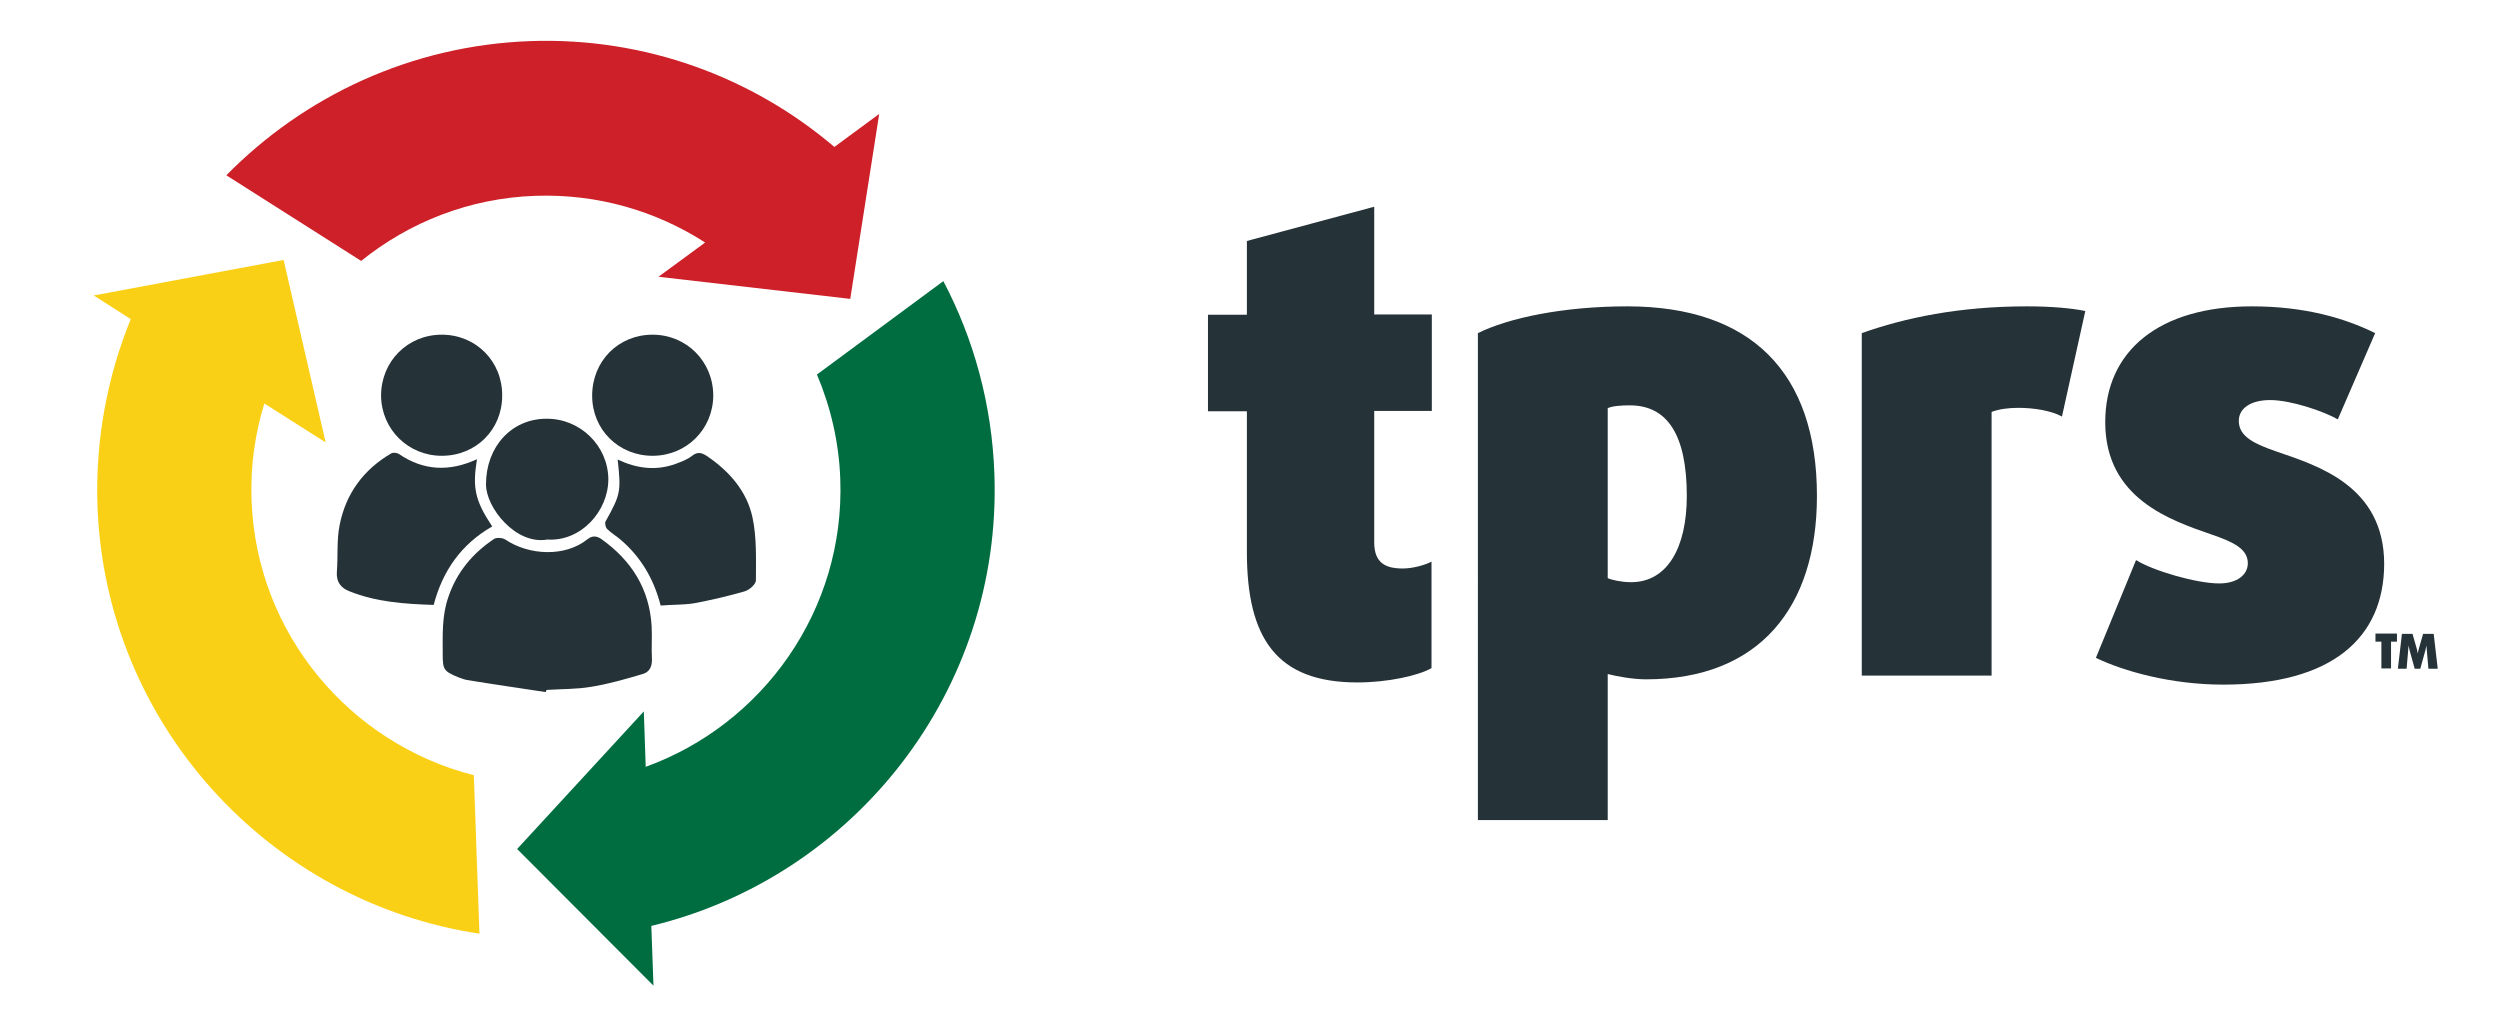
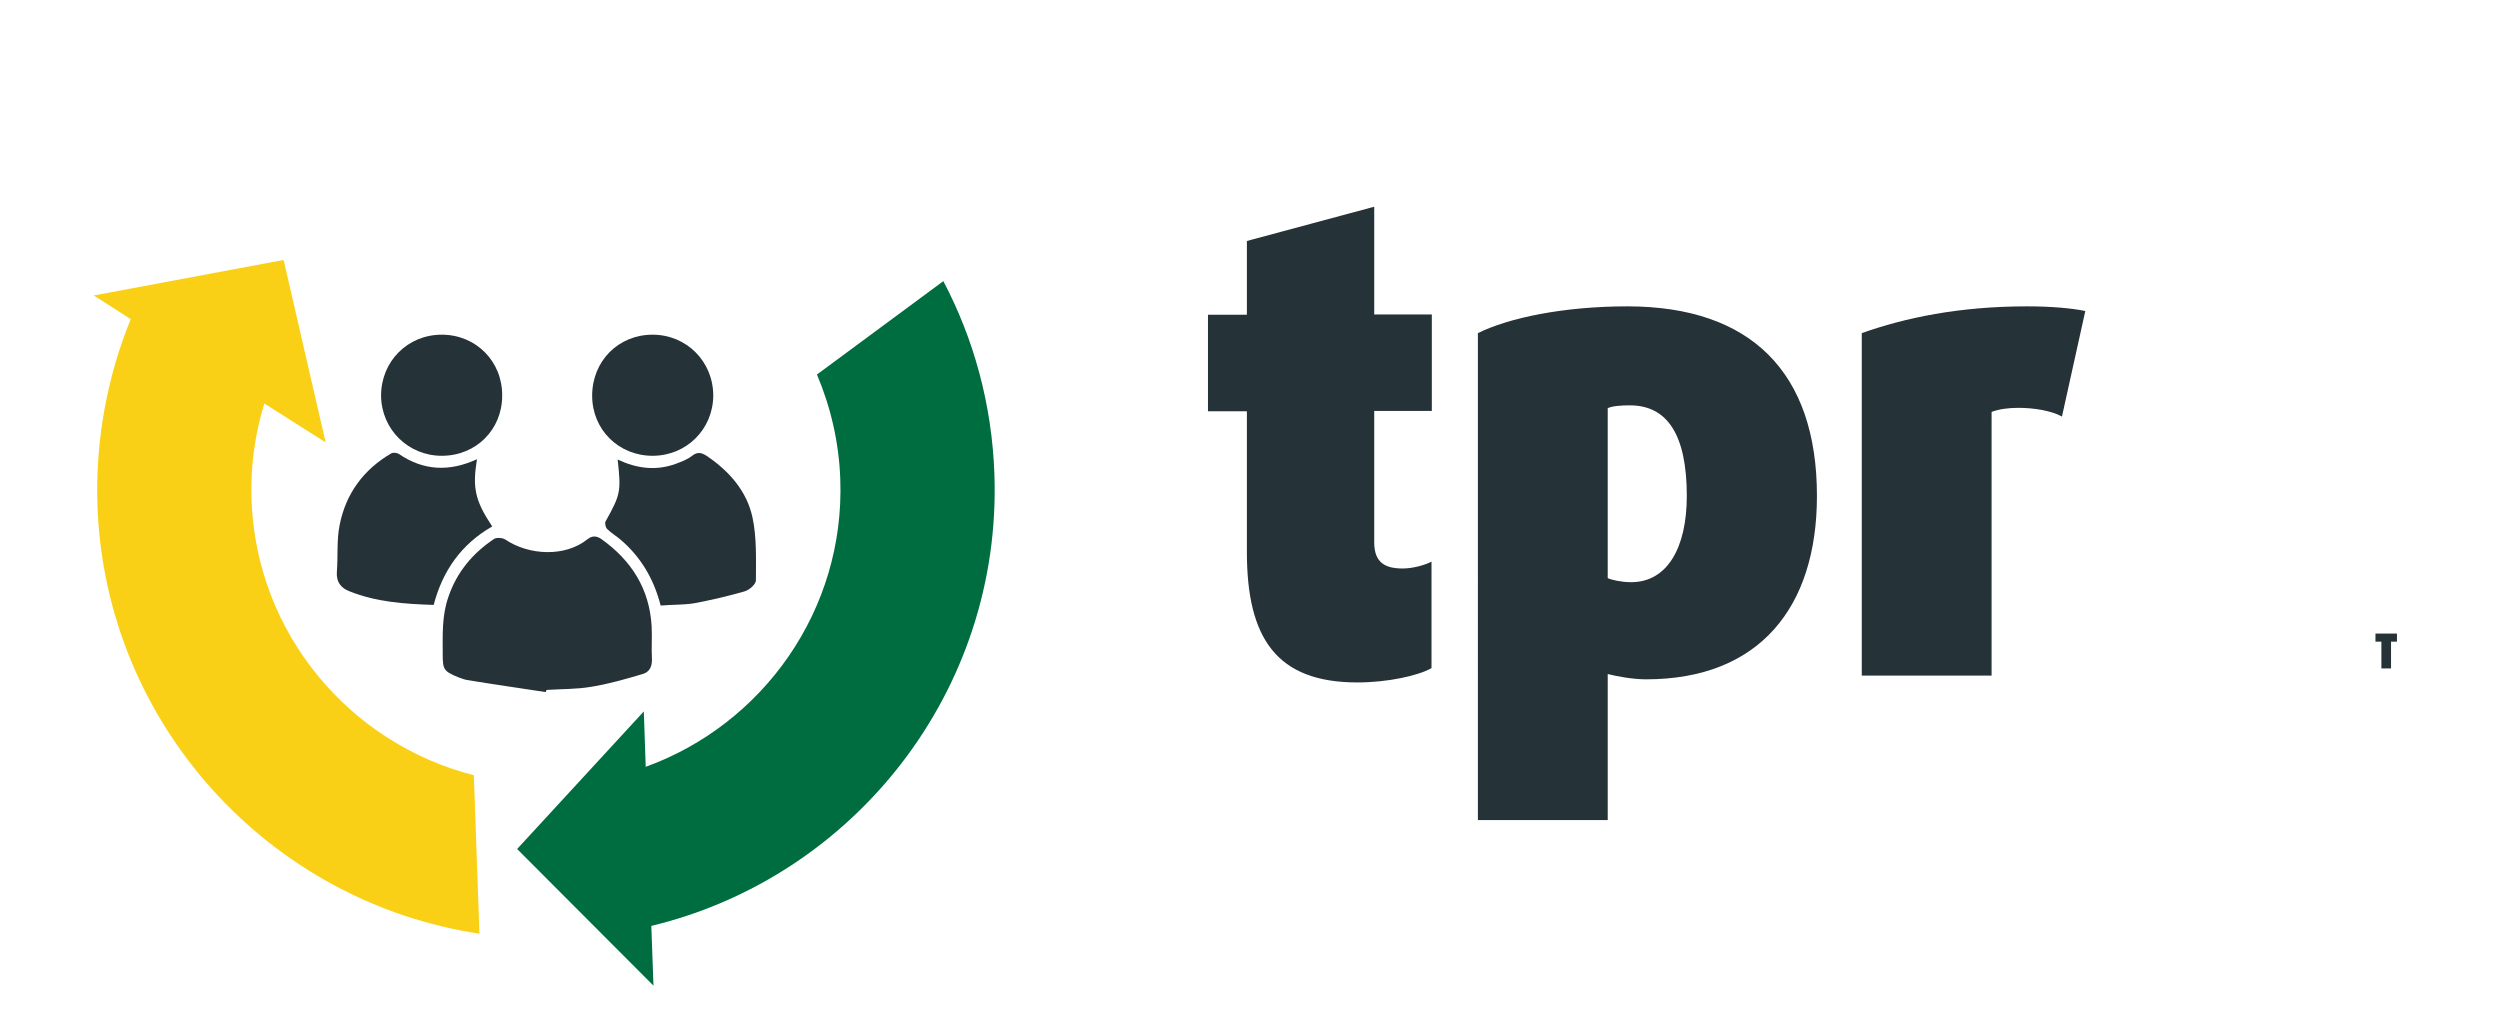
<svg xmlns="http://www.w3.org/2000/svg" version="1.1" id="Layer_1" x="0px" y="0px" viewBox="0 0 803 328" style="enable-background:new 0 0 803 328;" xml:space="preserve">
  <style type="text/css">
	.st0{fill:#253238;}
	.st1{fill:#006D41;}
	.st2{fill:#FAD016;}
	.st3{fill:#CD2028;}
</style>
  <g>
    <g>
      <path class="st0" d="M436,219.2c-26,0-35.5-14.2-35.5-41.9v-45.2H388v-31h12.5V77.4l40.9-11V101h18.5v31h-18.5v42.2    c0,6.7,3.7,8.4,9.2,8.4c3.2,0,7.1-1.1,9.2-2.2v34.2C455.4,217.1,445.5,219.2,436,219.2z" />
      <path class="st0" d="M528.7,218.2c-4.1,0-9.2-0.9-12.3-1.7v46.9h-41.7V107c9.9-4.9,27.5-8.6,48-8.6c39.6,0,60.9,21.1,60.9,60.9    C583.6,195.1,565.1,218.2,528.7,218.2z M523.5,130.2c-2.8,0-5.6,0.2-7.1,0.9v54.6c1.3,0.6,4.5,1.3,7.5,1.3    c11.6,0,17.9-11,17.9-27.7C541.8,139.4,535.4,130.2,523.5,130.2z" />
      <path class="st0" d="M662.3,133.8c-3.4-1.9-9-2.8-14-2.8c-3.2,0-6.2,0.4-8.6,1.3V217H598V107c13.8-4.9,31.2-8.6,53.1-8.6    c7.7,0,14.4,0.6,18.7,1.5L662.3,133.8z" />
-       <path class="st0" d="M714.1,219.9c-16.8,0-32-4.3-40.9-8.6l12.9-31.4c5.4,3.4,19.4,7.5,26.7,7.5c5.8,0,9.2-2.8,9.2-6.5    c0-4.7-4.9-6.9-11.6-9.2c-12.9-4.5-34.2-11.4-34.2-36.1c0-23,17.4-37.2,47.1-37.2c16.8,0,29.7,3.7,39.6,8.6l-12,27.7    c-4.5-2.6-15.1-6.2-21.7-6.2c-6.2,0-10.1,2.6-10.1,6.7c0,5.2,5.4,7.5,12.3,9.9c13.1,4.5,34.4,11,34.4,36.1    C765.7,204.8,749.2,219.9,714.1,219.9z" />
    </g>
    <g>
      <path class="st1" d="M166.1,272.7l43.8,43.9l-0.7-19.2c65.2-15.7,112.7-75.6,110.2-145.2c-0.8-22.3-6.6-43.3-16.4-61.9l-40.6,30    c4.4,10.4,7.1,21.8,7.5,33.7c1.5,42-24.9,78.7-62.5,92.3l-0.6-17.8L166.1,272.7z" />
      <path class="st2" d="M31.3,162.4c2.5,70.4,55.4,127.4,122.7,137.5l-1.8-50.9c-39.7-10.1-69.9-45.4-71.4-88.4    c-0.4-10.8,1.1-21.2,4.1-31l19.7,12.5L91.1,83.5l-61,11.4l11.9,7.6C34.5,120.9,30.6,141.2,31.3,162.4z" />
-       <path class="st3" d="M72.7,56.3L116,83.8c15.4-12.4,34.8-20.2,56-20.9c20-0.7,38.8,4.9,54.5,15l-15,11l61.6,7.1l9.3-59.4L268,47.2    c-26.2-22.3-60.6-35.3-97.7-34C132,14.6,97.7,30.9,72.7,56.3z" />
    </g>
    <g>
      <g>
        <path class="st0" d="M175.3,222.3c-8.5-1.3-16.9-2.5-25.4-3.9c-1-0.2-1.9-0.6-2.8-0.9c-4.5-1.9-4.9-2.4-4.9-7.3     c0-6.2-0.3-12.4,1.8-18.4c2.7-8,7.8-14.1,14.7-18.7c0.8-0.5,2.7-0.4,3.6,0.2c7.6,5.1,19.2,5.7,26.4-0.1c1.5-1.2,2.9-1.1,4.4-0.1     c9.7,6.9,15.5,16,16.2,28c0.2,3.5-0.1,7,0.1,10.5c0.1,2.5-0.8,4.3-3,4.9c-5.4,1.6-10.9,3.2-16.5,4.1c-4.7,0.8-9.6,0.7-14.3,1     C175.4,221.8,175.4,222,175.3,222.3z" />
        <path class="st0" d="M212.2,194.5c-2.2-8.6-6.4-15.6-12.8-21.1c-1.4-1.2-3.1-2.2-4.4-3.5c-0.5-0.5-0.8-1.9-0.5-2.4     c4.9-8.8,5-9.6,3.9-19.9c6.1,2.9,12.3,3.7,18.6,1.4c1.9-0.7,3.8-1.4,5.3-2.6c1.8-1.4,3.1-1,4.8,0.1c7.2,4.9,12.8,11.3,14.6,19.7     c1.4,6.5,1.1,13.4,1.1,20.2c0,1.3-2.2,3.2-3.8,3.6c-5.3,1.5-10.8,2.8-16.2,3.8C219.4,194.3,215.9,194.2,212.2,194.5z" />
        <path class="st0" d="M153.2,147.5c-1.5,9.3-0.6,13.3,4.9,21.6c-9.8,5.6-15.9,14.1-18.8,25.2c-9.3-0.3-18.4-0.9-27.1-4.4     c-2.8-1.1-4.2-3-4-6.2c0.4-5-0.1-10.2,0.9-15.1c2-10.1,7.7-17.8,16.6-23c0.6-0.3,1.8-0.2,2.4,0.2     C136,151.2,144.3,151.6,153.2,147.5z" />
-         <path class="st0" d="M175.8,173.3c-10.1,1.8-19.7-10.2-19.7-17.7c0-12.1,8.2-21.1,19.4-21.1c10.9-0.1,19.8,8.7,19.9,19.4     C195.4,164.2,186.6,174,175.8,173.3z" />
        <path class="st0" d="M209.6,146.4c-10.9,0-19.4-8.4-19.4-19.3c0-11.1,8.4-19.6,19.4-19.6c10.9,0,19.5,8.6,19.5,19.6     C229,137.9,220.5,146.4,209.6,146.4z" />
        <path class="st0" d="M141.9,146.4c-10.8,0-19.4-8.5-19.5-19.3c0-11,8.5-19.6,19.5-19.6s19.5,8.6,19.4,19.6     C161.3,138,152.9,146.4,141.9,146.4z" />
      </g>
    </g>
    <g>
      <g>
        <path class="st0" d="M768,206.1v8.6h-3.1v-8.6H763v-2.6h6.9v2.6H768z" />
-         <path class="st0" d="M780,214.8l-0.5-5.8c-0.1-0.8-0.1-1.7-0.1-1.7l0,0c0,0-0.2,0.9-0.4,1.7l-1.6,5.8h-1.8L774,209     c-0.2-0.8-0.4-1.7-0.4-1.7l0,0c0,0,0,0.9-0.1,1.7l-0.5,5.8h-2.8l1.3-11.2h3.4l1.4,4.9c0.2,0.7,0.3,1.5,0.3,1.5l0,0     c0,0,0.1-0.8,0.3-1.5l1.4-4.9h3.4l1.3,11.2H780z" />
      </g>
    </g>
  </g>
</svg>